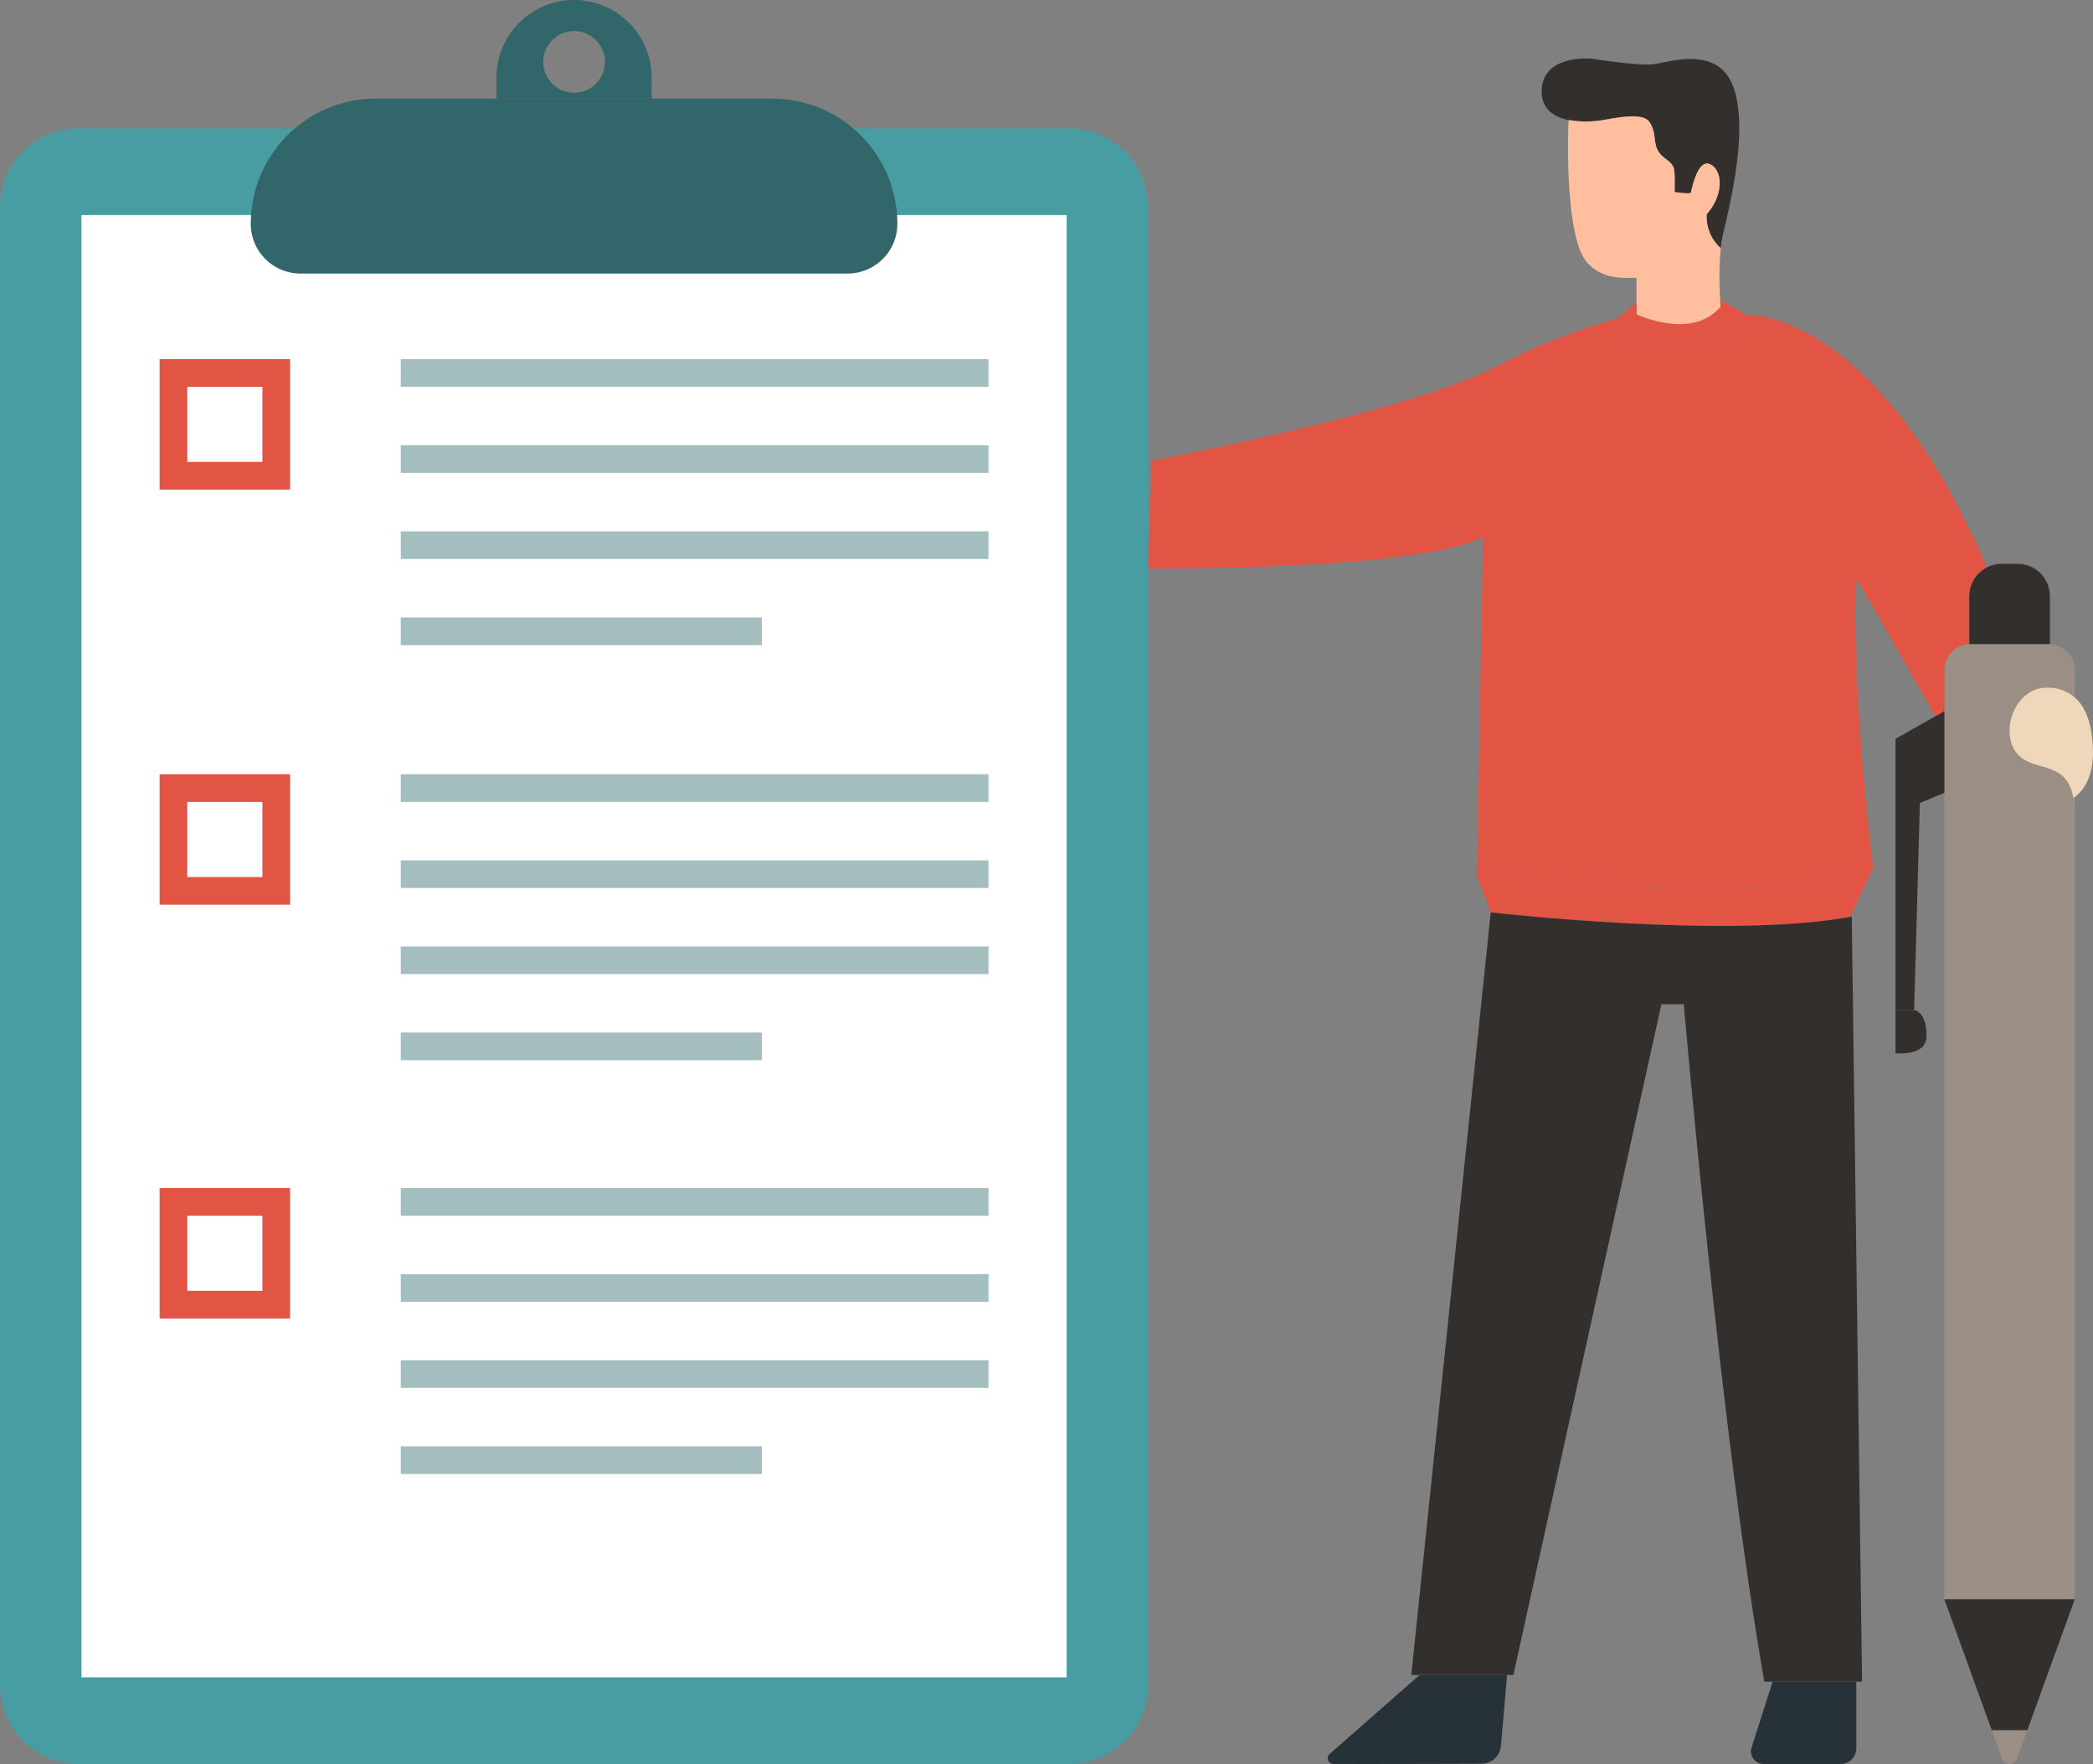
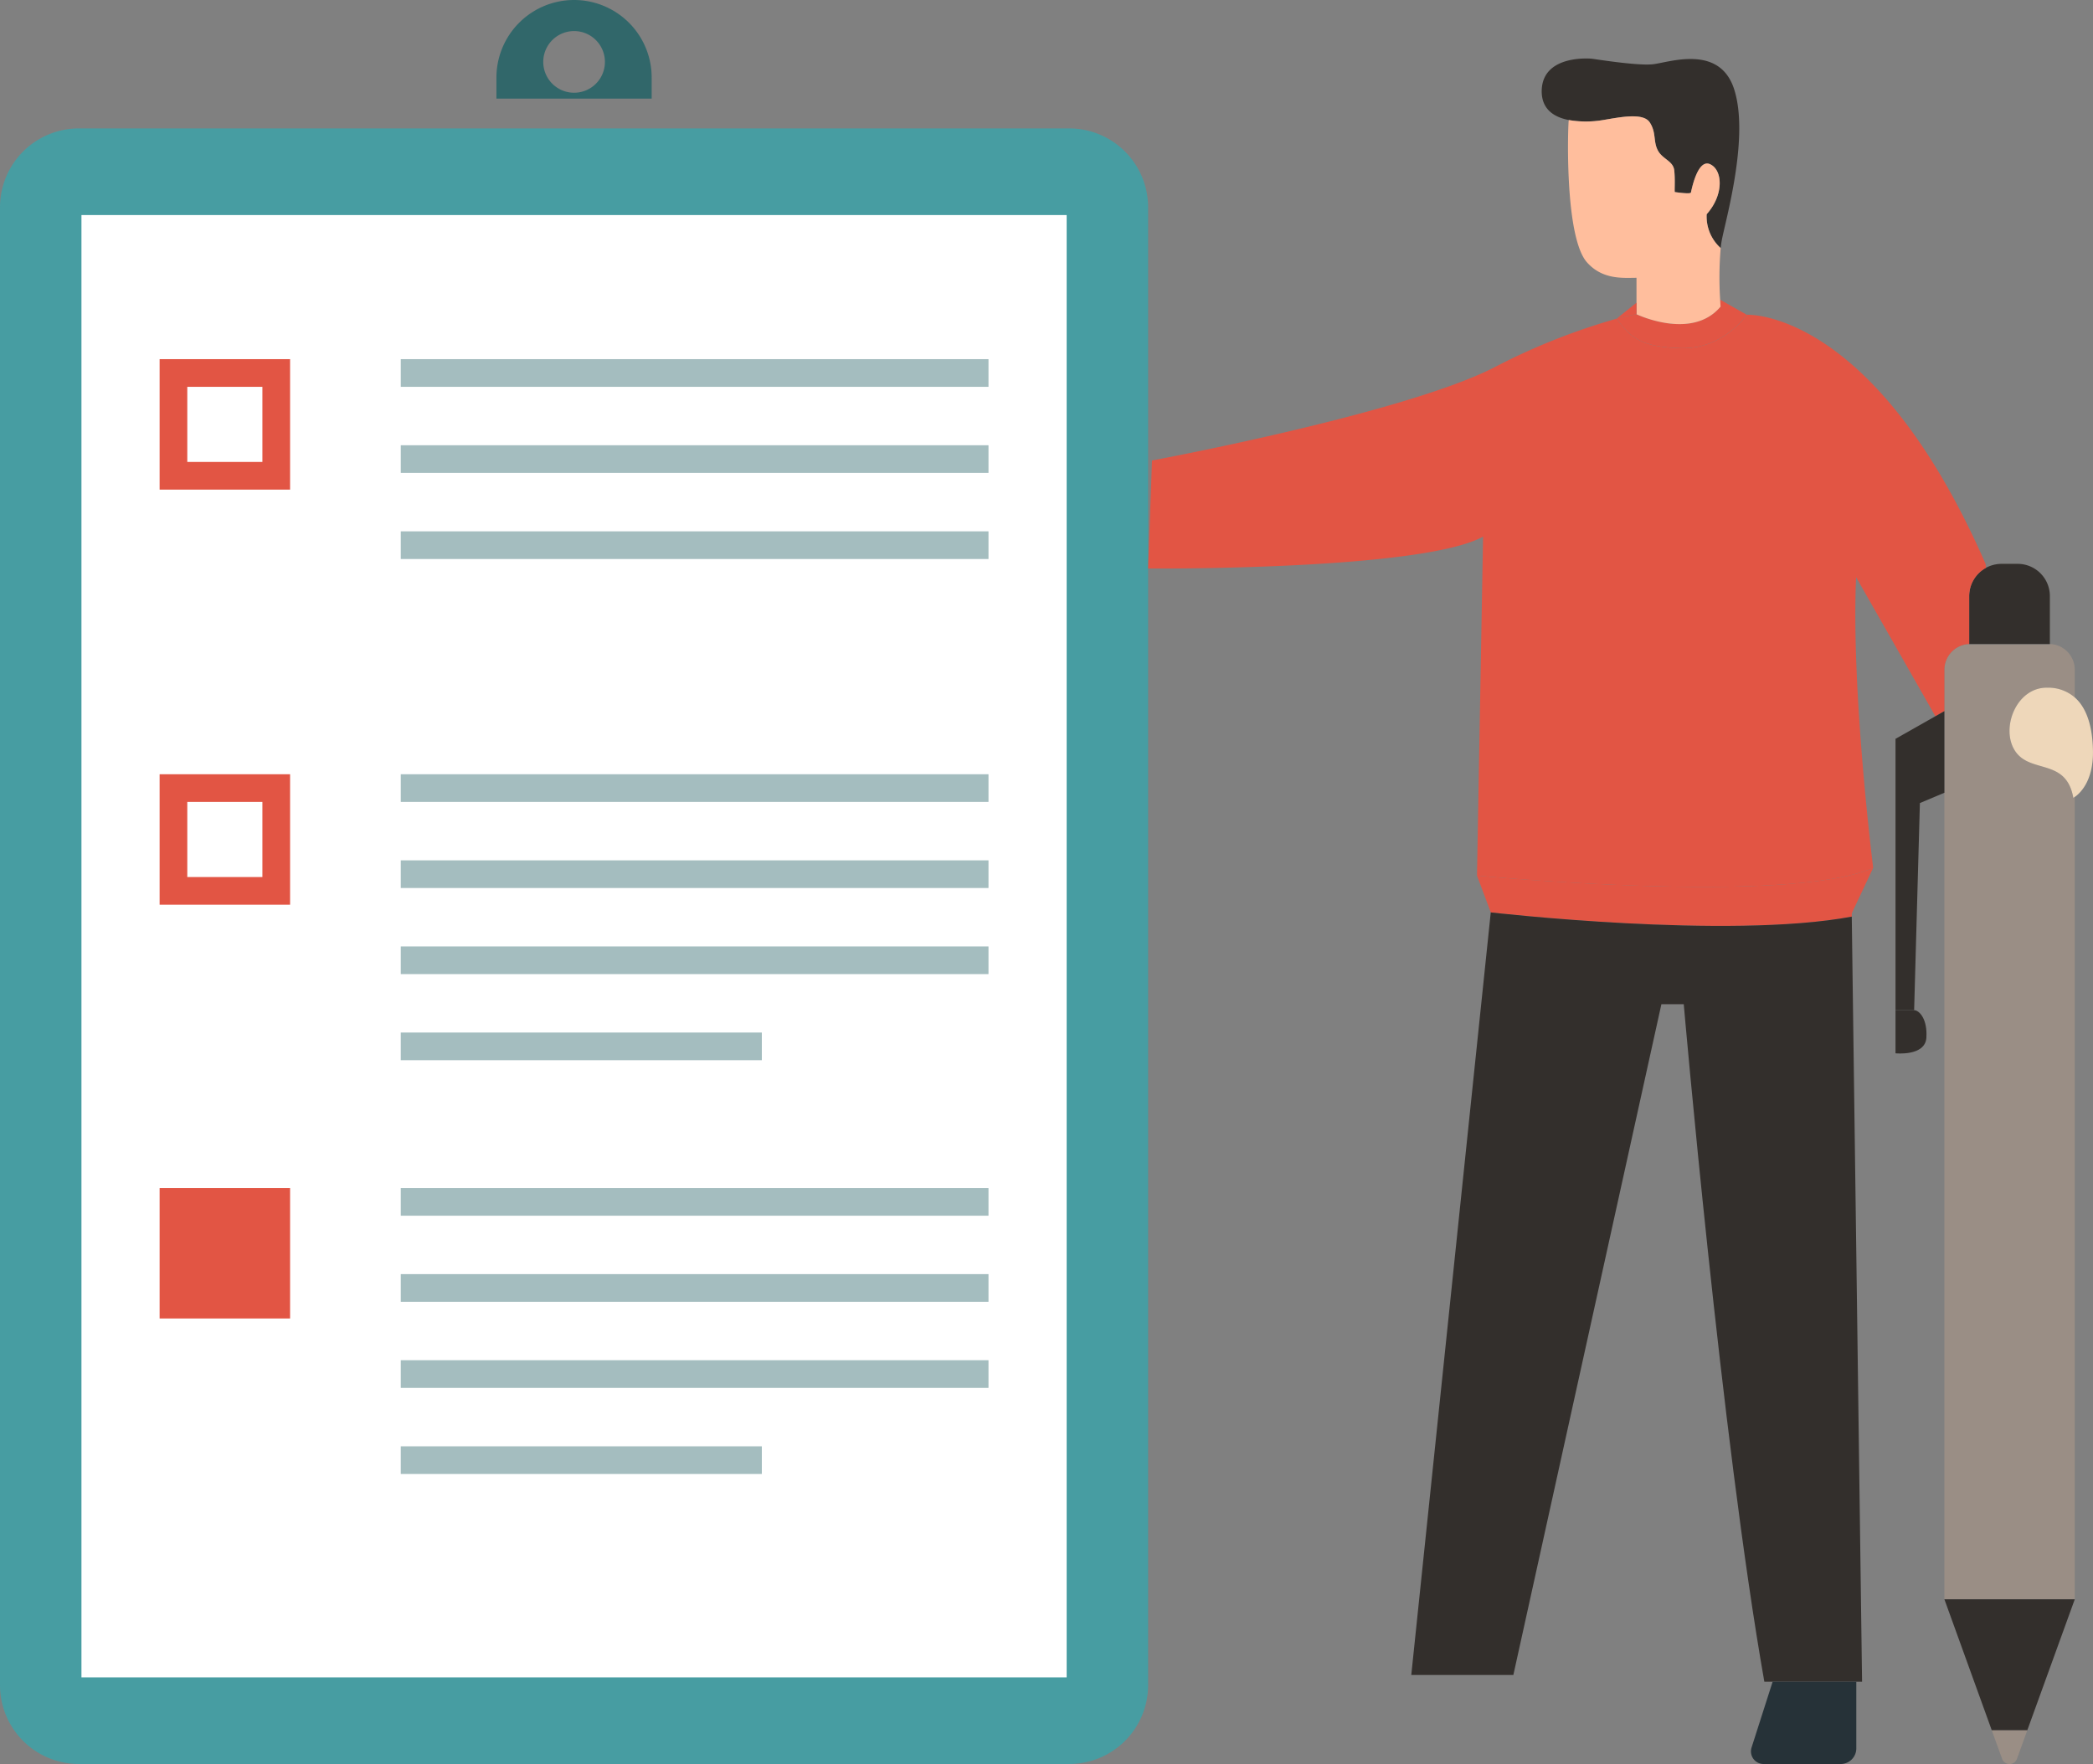
<svg xmlns="http://www.w3.org/2000/svg" id="Graphic" width="439.001" height="370" viewBox="0 0 439.001 370">
  <rect x="0" y="0" width="439.001" height="370" fill="#808080" stroke="none" />
  <defs>
    <clipPath id="clip-path">
      <rect id="Rectangle_8350" data-name="Rectangle 8350" width="439.001" height="370" fill="none" />
    </clipPath>
  </defs>
  <g id="Group_6400" data-name="Group 6400" clip-path="url(#clip-path)">
    <path id="Path_48005" data-name="Path 48005" d="M224.27,364.5H16.542A16.542,16.542,0,0,1,0,347.959V37.993A16.542,16.542,0,0,1,16.542,21.451H224.27a16.542,16.542,0,0,1,16.543,16.542V347.959A16.542,16.542,0,0,1,224.27,364.5" transform="translate(0 5.486)" fill="#479da2" />
    <rect id="Rectangle_8331" data-name="Rectangle 8331" width="206.644" height="306.711" transform="translate(17.084 45.106)" fill="#fff" />
    <path id="Path_48024" data-name="Path 48024" d="M0,0H27.364V27.364H0Z" transform="translate(33.48 75.33)" fill="#e25544" />
    <rect id="Rectangle_8333" data-name="Rectangle 8333" width="27.364" height="27.364" transform="translate(33.48 162.394)" fill="#e25544" />
    <rect id="Rectangle_8334" data-name="Rectangle 8334" width="27.364" height="27.364" transform="translate(33.48 249.183)" fill="#e25544" />
    <rect id="Rectangle_8335" data-name="Rectangle 8335" width="123.272" height="5.804" transform="translate(84.061 75.331)" fill="#a4bdbf" />
    <rect id="Rectangle_8336" data-name="Rectangle 8336" width="123.272" height="5.804" transform="translate(84.061 93.388)" fill="#a4bdbf" />
    <rect id="Rectangle_8337" data-name="Rectangle 8337" width="123.272" height="5.804" transform="translate(84.061 111.446)" fill="#a4bdbf" />
-     <rect id="Rectangle_8338" data-name="Rectangle 8338" width="75.733" height="5.804" transform="translate(84.06 129.504)" fill="#a4bdbf" />
    <rect id="Rectangle_8339" data-name="Rectangle 8339" width="123.272" height="5.804" transform="translate(84.061 162.394)" fill="#a4bdbf" />
    <rect id="Rectangle_8340" data-name="Rectangle 8340" width="123.272" height="5.804" transform="translate(84.061 180.453)" fill="#a4bdbf" />
    <rect id="Rectangle_8341" data-name="Rectangle 8341" width="123.272" height="5.804" transform="translate(84.061 198.51)" fill="#a4bdbf" />
    <rect id="Rectangle_8342" data-name="Rectangle 8342" width="75.733" height="5.804" transform="translate(84.06 216.569)" fill="#a4bdbf" />
    <rect id="Rectangle_8343" data-name="Rectangle 8343" width="123.272" height="5.804" transform="translate(84.061 249.183)" fill="#a4bdbf" />
    <rect id="Rectangle_8344" data-name="Rectangle 8344" width="123.272" height="5.804" transform="translate(84.061 267.241)" fill="#a4bdbf" />
    <rect id="Rectangle_8345" data-name="Rectangle 8345" width="123.272" height="5.804" transform="translate(84.061 285.299)" fill="#a4bdbf" />
    <rect id="Rectangle_8346" data-name="Rectangle 8346" width="75.733" height="5.804" transform="translate(84.06 303.356)" fill="#a4bdbf" />
    <rect id="Rectangle_8347" data-name="Rectangle 8347" width="15.754" height="15.754" transform="translate(39.284 81.135)" fill="#fff" />
    <rect id="Rectangle_8348" data-name="Rectangle 8348" width="15.754" height="15.754" transform="translate(39.284 168.2)" fill="#fff" />
-     <rect id="Rectangle_8349" data-name="Rectangle 8349" width="15.754" height="15.754" transform="translate(39.284 254.987)" fill="#fff" />
-     <path id="Path_48006" data-name="Path 48006" d="M167.074,53.162H52.317A10.432,10.432,0,0,1,41.884,42.729,26.261,26.261,0,0,1,68.145,16.468h83.1a26.261,26.261,0,0,1,26.261,26.261,10.432,10.432,0,0,1-10.433,10.433" transform="translate(10.711 4.211)" fill="#31676a" />
    <path id="Path_48007" data-name="Path 48007" d="M110.708,4.759A16.285,16.285,0,0,0,82.919,16.274v4.408H115.48V16.274a16.228,16.228,0,0,0-4.772-11.515m-11.5,14.692a6.467,6.467,0,1,1,6.467-6.467,6.458,6.458,0,0,1-6.467,6.467" transform="translate(21.205)" fill="#31676a" />
    <path id="Path_48008" data-name="Path 48008" d="M340.151,288.991l-2.18,6.022a1.656,1.656,0,0,1-3.108,0l-2.18-6.022Z" transform="translate(85.076 73.903)" fill="#9a8e85" />
    <path id="Path_48009" data-name="Path 48009" d="M352.123,139.649v168.28H324.776V112.971a5.4,5.4,0,0,1,5.2-5.4v.085H346.9v-.085a5.4,5.4,0,0,1,5.224,5.4v5.805a8.477,8.477,0,0,0-5.7-2.051c-6.669-.151-9.972,8.764-6.734,13.4,3.238,4.663,10.641,1.36,12.13,9.713,0,0,.108-.065.3-.195" transform="translate(83.054 27.51)" fill="#9a8e85" />
    <path id="Path_48010" data-name="Path 48010" d="M349.343,116.913a8.475,8.475,0,0,0-5.7-2.051c-6.669-.151-9.97,8.764-6.733,13.4,3.237,4.663,10.641,1.36,12.129,9.713,0,0,.108-.064.3-.195.969-.647,3.927-3.216,3.819-9.648-.084-4.943-1.229-8.957-3.819-11.224" transform="translate(85.836 29.373)" fill="#eed7ba" />
    <path id="Path_48011" data-name="Path 48011" d="M352.124,267.127l-9.95,27.455h-7.468l-9.929-27.455Z" transform="translate(83.054 68.312)" fill="#332f2c" />
    <path id="Path_48012" data-name="Path 48012" d="M345.841,100.94V111H328.919V100.94A6.773,6.773,0,0,1,332.459,95a6.869,6.869,0,0,1,3.237-.82h3.368a6.756,6.756,0,0,1,6.777,6.756" transform="translate(84.114 24.085)" fill="#332f2c" />
    <path id="Path_48013" data-name="Path 48013" d="M367.424,104.827l.108.82a6.772,6.772,0,0,0-3.54,5.936v10.058a5.4,5.4,0,0,0-5.2,5.4v8.677l-1.9,1.079-.432-.776-16.188-28.406c-1.08,23.915,3.583,60.976,3.583,60.976-18.153,7.9-83.1,1.62-83.1,1.62l1.273-71.1c-12.95,7.144-70.257,6.691-70.257,6.691l.82-22.663s52.342-9.713,71.6-19.426a135.11,135.11,0,0,1,25.858-10.317l-.021.021c2.807,3.627,4.727,5.98,13.641,6.173,8.893.173,13.664-7.014,13.664-7.014s26.614-1.447,50.1,52.256" transform="translate(49.041 13.443)" fill="#e25544" />
    <path id="Path_48014" data-name="Path 48014" d="M326.864,118.781V135.9l-5.137,2.159-1.208,43.449h-3.907V124.588l8.353-4.728Z" transform="translate(80.966 30.376)" fill="#332f2c" />
    <path id="Path_48015" data-name="Path 48015" d="M323.108,173.717c0,.259,0,.54-.021.82-.281,3.907-6.476,3.239-6.476,3.239v-9.044h3.907c.993,0,2.591,1.619,2.591,4.985" transform="translate(80.966 43.149)" fill="#332f2c" />
    <path id="Path_48016" data-name="Path 48016" d="M329.805,144.96l-4.489,9.518v.712c-25.881,4.857-75.718-.884-75.718-.884l-2.893-7.728s64.947,6.281,83.1-1.619" transform="translate(63.089 37.07)" fill="#e25544" />
    <path id="Path_48017" data-name="Path 48017" d="M328.121,153.287l2.159,160.458h-20.5c-9-51.091-16.9-142.089-16.9-142.089H288.19L257.141,312.34H235.73L252.4,152.4s49.839,5.742,75.718.885" transform="translate(60.283 38.973)" fill="#332f2c" />
    <path id="Path_48018" data-name="Path 48018" d="M314.563,280.888v14a3.271,3.271,0,0,1-3.271,3.271H295.111a2.644,2.644,0,0,1-2.518-3.449l4.423-13.818Z" transform="translate(74.791 71.831)" fill="#263238" />
    <path id="Path_48019" data-name="Path 48019" d="M291.748,50.061l5.569,3.152s-4.771,7.187-13.664,7.014c-8.914-.195-10.836-2.547-13.641-6.173l.021-.021c2.741-.712,4.166-.928,4.166-.928s11.612,5.59,17.634-1.6c0,0-.044-.54-.087-1.447" transform="translate(69.05 12.802)" fill="#e25544" />
    <path id="Path_48020" data-name="Path 48020" d="M297.9,16.289c3.065,9.626-1.424,25.987-2.5,31.038a19.863,19.863,0,0,0-.345,2.2,8.9,8.9,0,0,1-2.936-7.1c3.671-4.1,3.368-9.281.713-10.489s-3.907,5.525-4.015,5.936c-.087.409-3.239-.087-3.368-.087s.087-2.525-.129-4.533c-.216-2.028-2.483-2.352-3.453-4.231-.993-1.9-.281-3.691-1.684-5.849-1.381-2.159-6.475-1.036-9.8-.5a21.411,21.411,0,0,1-7.188,0c-3.087-.583-5.806-2.267-5.677-6.3.28-7.554,10.446-6.562,10.446-6.562.26,0,9.52,1.533,12.865,1.167,3.324-.347,14.03-4.317,17.073,5.309" transform="translate(65.853 2.498)" fill="#332f2c" />
    <path id="Path_48021" data-name="Path 48021" d="M293.821,57.894c.043.907.087,1.447.087,1.447-6.022,7.188-17.634,1.6-17.634,1.6V53.3c-2.7,0-7.058.475-10.361-3.216-4.857-5.375-4.015-29.334-3.843-29.872a21.443,21.443,0,0,0,7.188,0c3.324-.54,8.418-1.663,9.8.5,1.4,2.159.691,3.949,1.684,5.849.971,1.877,3.237,2.2,3.453,4.231.216,2.008,0,4.533.129,4.533s3.281.5,3.367.085c.108-.409,1.36-7.144,4.015-5.936s2.957,6.389-.712,10.49a8.9,8.9,0,0,0,2.936,7.1,73.8,73.8,0,0,0-.108,10.836" transform="translate(66.977 4.969)" fill="#ffbe9d" />
    <path id="Path_48022" data-name="Path 48022" d="M274.2,50.559v2.417s-1.424.216-4.166.928Z" transform="translate(69.054 12.929)" fill="#e25544" />
-     <path id="Path_48023" data-name="Path 48023" d="M259.394,279.769,258.1,294.652a4.086,4.086,0,0,1-4.055,3.737c-7.477.026-24.168.077-31.082.04a1.192,1.192,0,0,1-.781-2.088c5.489-4.828,18.865-16.572,18.865-16.572Z" transform="translate(56.714 71.545)" fill="#263238" />
  </g>
</svg>